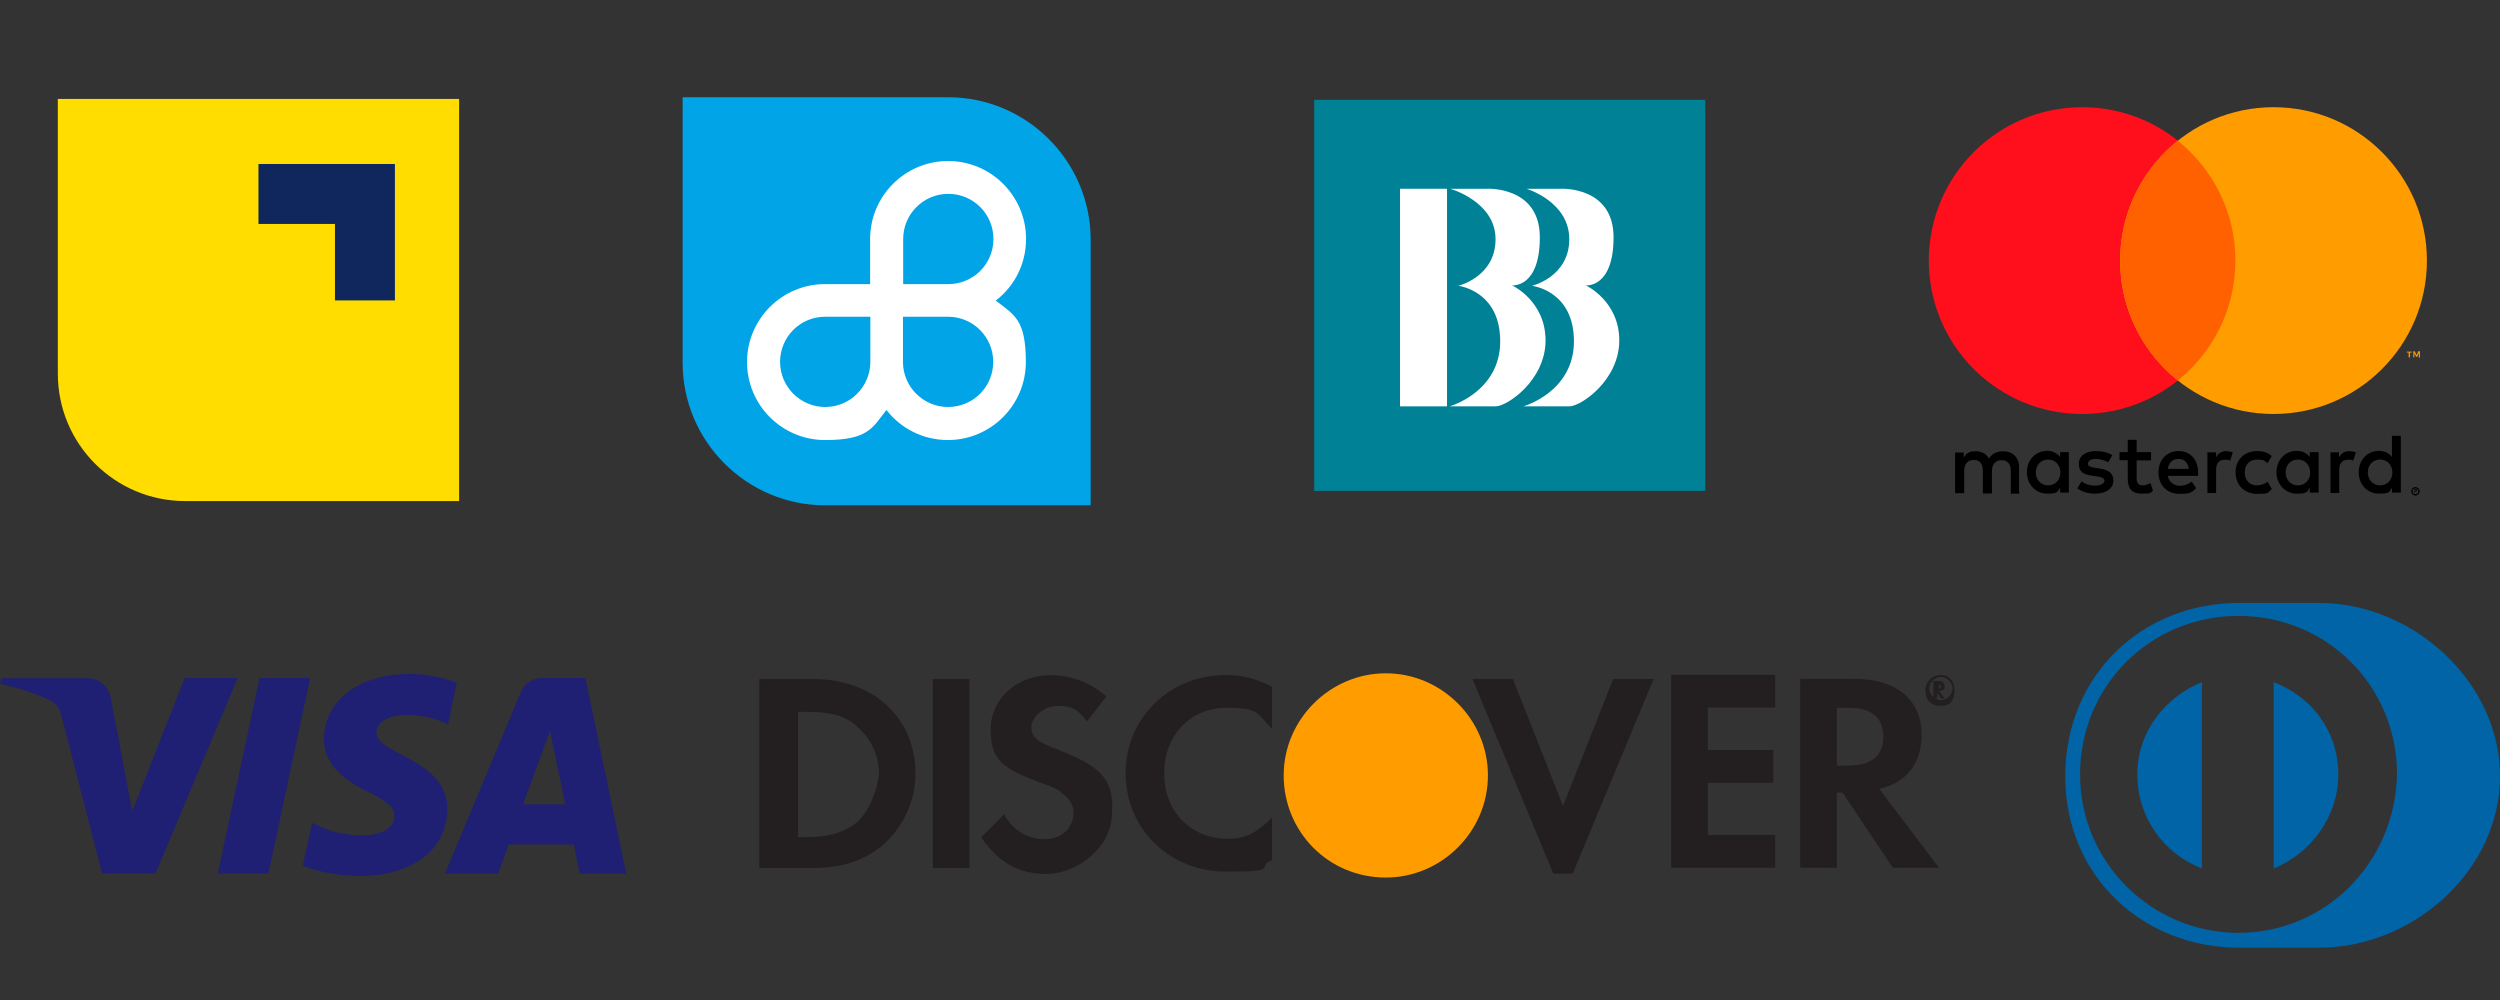
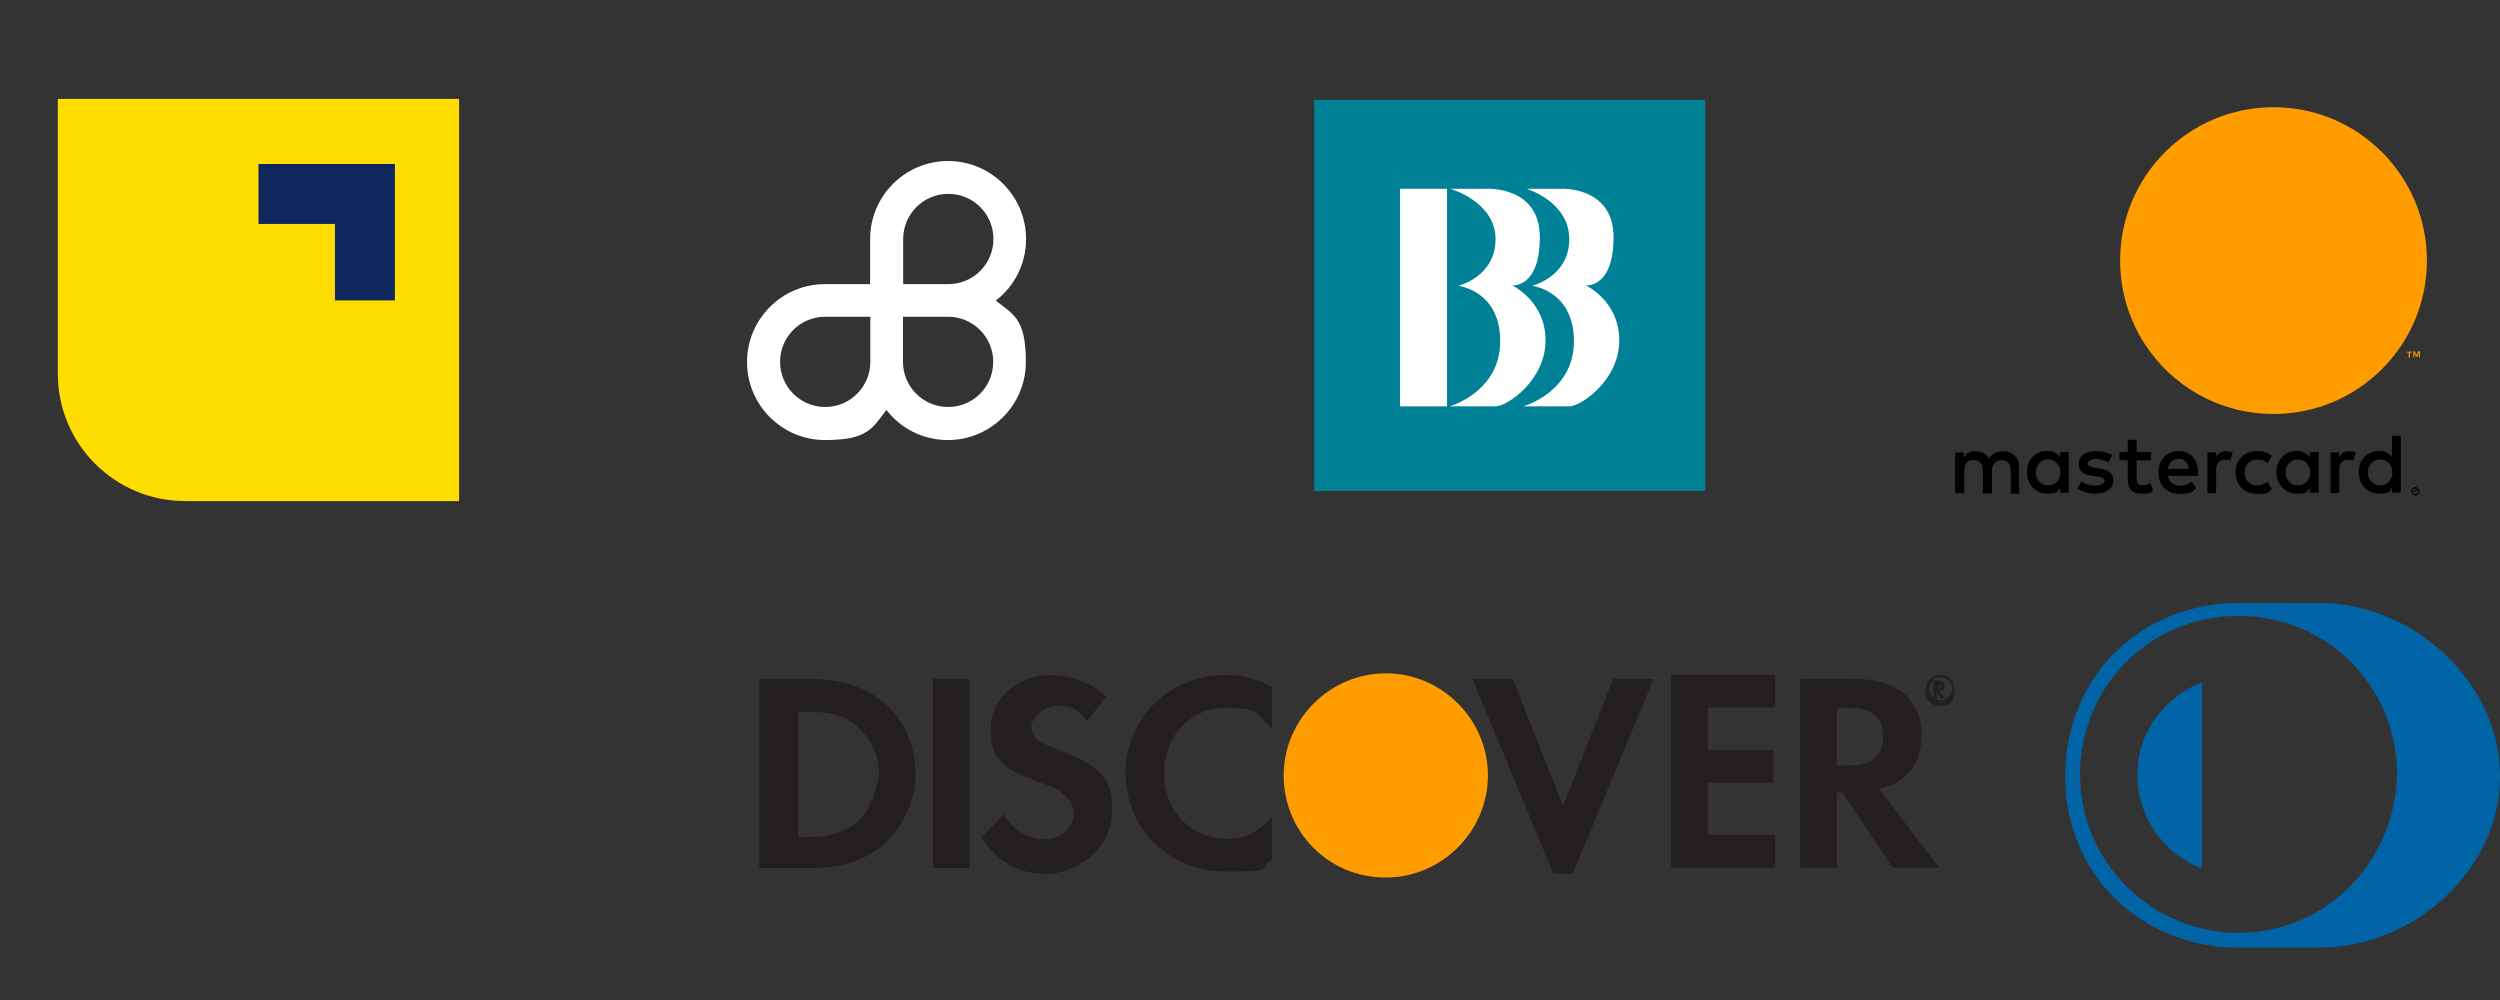
<svg xmlns="http://www.w3.org/2000/svg" id="Capa_1" version="1.1" viewBox="0 0 1180 472">
  <rect x="0" y="0" width="1180" height="472" fill="#333333" stroke="none" />
  <defs>
    <style>
      .st0 {
        fill: #231f20;
      }

      .st1 {
        fill: #0064a6;
      }

      .st2 {
        fill: #008196;
      }

      .st3 {
        fill: #00a4e7;
      }

      .st4 {
        fill: #ff9d00;
      }

      .st5 {
        fill: #ff0e1c;
      }

      .st6 {
        fill: #fff;
      }

      .st7 {
        fill: #ff6100;
      }

      .st8 {
        fill: #fd0;
      }

      .st9 {
        fill: #1f1f73;
      }

      .st10 {
        fill: #10275d;
      }
    </style>
  </defs>
-   <path class="st9" d="M146.4,320l-19.7,92.3h-23.9l19.7-92.3h23.9ZM246.9,379.6l12.7-34.6,7.2,34.6h-19.8ZM273.5,412.4h22.1l-19.3-92.4h-20.3c-4.6,0-8.5,2.6-10.2,6.7l-35.8,85.7h25.1l5-13.8h30.7l2.8,13.8h0ZM211.2,382.2c0-24.4-33.7-25.7-33.5-36.7,0-3.3,3.2-6.8,10.2-7.8,3.5-.5,12.9-.8,23.6,4.1l4.1-19.6c-5.7-2-13.2-4.1-22.4-4.1-23.6,0-40.2,12.6-40.3,30.6-.2,13.3,11.8,20.7,20.9,25.1,9.3,4.5,12.4,7.4,12.4,11.5,0,6.2-7.5,8.9-14.3,9-12,.1-19-3.2-24.6-5.9l-4.4,20.2c5.6,2.5,15.9,4.7,26.6,4.9,25.1,0,41.5-12.4,41.6-31.6h0ZM112.2,320l-38.8,92.3h-25.2l-19-73.6c-1.1-4.5-2.2-6.3-5.7-8.1-5.7-3.1-15.2-6-23.5-7.9l.6-2.6h40.6c5.2,0,9.9,3.5,11.1,9.3l10.1,53.5,24.8-62.9h25.1,0Z" />
  <g>
    <g>
      <path class="st8" d="M216.7,46.7v189.8H87.4c-33.2,0-60.1-26.9-60.1-60.1V46.7h189.3Z" />
      <polygon class="st10" points="158.1 77.4 122 77.4 122 105.7 158.1 105.7 158.1 141.8 186.4 141.8 186.4 105.7 186.4 77.4 158.1 77.4" />
    </g>
    <g>
-       <path class="st3" d="M322.2,45.9h125.3c37.1,0,67.3,30.2,67.3,67.3v125.3h-125.3c-37.1,0-67.3-30.2-67.3-67.3V45.9h0Z" />
      <path class="st6" d="M470.1,141.8c8.7-6.7,14.2-17.2,14.2-29,0-20.3-16.5-36.8-36.8-36.8s-36.8,16.5-36.8,36.8v21.3h-21.3c-20.3,0-36.8,16.5-36.8,36.8s16.5,36.8,36.8,36.8,22.3-5.6,29-14.2c6.7,8.7,17.2,14.2,29,14.2,20.3,0,36.8-16.5,36.8-36.8s-5.6-22.3-14.2-29ZM426.3,112.8c0-11.7,9.5-21.3,21.3-21.3s21.3,9.5,21.3,21.3-9.5,21.3-21.3,21.3h-21.3v-21.3ZM389.5,192.1c-11.7,0-21.3-9.5-21.3-21.3s9.5-21.3,21.3-21.3h21.3v21.3c0,11.7-9.5,21.3-21.3,21.3ZM447.5,192.1c-11.7,0-21.3-9.5-21.3-21.3v-21.3h21.3c11.7,0,21.3,9.5,21.3,21.3s-9.5,21.3-21.3,21.3Z" />
    </g>
    <g>
      <rect class="st2" x="620.3" y="47.1" width="184.6" height="184.6" />
      <g>
        <rect class="st6" x="660.8" y="89.1" width="22.2" height="102.7" />
        <path class="st6" d="M687.6,89.1h14.5s24.7-1.2,24.7,22.9-13.1,22.7-13.1,22.7c0,0,15.8,7.3,15.8,26s-18,31.1-23.6,31.1h-21.7s23.9-6.7,23.9-30.7-19.8-26.2-19.8-26.2c0,0,17.6-4.2,17.6-22s-21.4-23.8-21.4-23.8h3Z" />
        <path class="st6" d="M722.4,89.1h14.5s24.7-1.2,24.7,22.9-13.1,22.7-13.1,22.7c0,0,15.8,7.3,15.8,26s-18,31.1-23.6,31.1h-21.7s23.9-6.7,23.9-30.7-19.8-26.2-19.8-26.2c0,0,17.6-4.2,17.6-22s-20.2-23.8-20.2-23.8h1.8Z" />
      </g>
    </g>
    <g>
      <path d="M1139.8,231.2v.4h.4c0,0,.2,0,.3,0,0,0,0-.1,0-.2,0,0,0-.2,0-.2s-.2,0-.3,0h-.4q0,0,0,0ZM1140.2,230.8c.3,0,.4,0,.5.2.2,0,.2.3.2.4s0,.3-.2.3-.3.2-.4.2l.6.7h-.3l-.5-.7h-.2v.7h-.3v-1.7h.7c0,0,0,0,0,0ZM1140.1,233.2c.2,0,.4,0,.6,0s.3-.2.4-.3c.2-.2.3-.3.3-.4s0-.3,0-.6,0-.4,0-.6-.2-.3-.3-.4c-.2-.2-.3-.3-.4-.3s-.3,0-.6,0-.4,0-.6,0c-.2,0-.3.2-.4.3-.2.2-.3.3-.3.4s0,.3,0,.6,0,.4,0,.6c0,.2.2.3.3.4.2.2.3.3.4.3.2,0,.4,0,.6,0ZM1140.1,229.9c.3,0,.5,0,.8.2s.4.3.6.4.3.3.4.6c0,.3.2.5.2.8s0,.5-.2.8-.3.4-.4.6-.3.3-.6.4-.5.2-.8.2-.5,0-.8-.2-.4-.3-.6-.4-.3-.3-.4-.6c0-.3-.2-.4-.2-.8s0-.5.2-.8.3-.4.4-.6.3-.3.6-.4c.3-.2.5-.2.8-.2ZM960.9,223c0-3.4,2.3-6.1,5.8-6.1s5.8,2.7,5.8,6.1-2.3,6.1-5.8,6.1-5.8-2.8-5.8-6.1ZM976.5,223v-9.6h-4.1v2.3c-1.3-1.7-3.4-2.9-6.1-2.9-5.4,0-9.6,4.2-9.6,10.1s4.3,10.1,9.6,10.1,4.8-1,6.1-2.8v2.3h4.1v-9.7h0ZM1117.6,223c0-3.4,2.3-6.1,5.8-6.1s5.8,2.7,5.8,6.1-2.3,6.1-5.8,6.1-5.8-2.8-5.8-6.1ZM1133.2,223v-17.3h-4.2v10c-1.3-1.7-3.4-2.9-6.1-2.9-5.4,0-9.6,4.2-9.6,10.1s4.2,10.1,9.6,10.1,4.8-1,6.1-2.8v2.3h4.2v-9.7h0ZM1028.3,216.6c2.7,0,4.4,1.7,4.8,4.7h-9.9c.4-2.8,2.2-4.7,5.1-4.7h0ZM1028.4,212.9c-5.6,0-9.6,4-9.6,10.1s4.1,10.1,9.9,10.1,5.5-.7,7.9-2.7l-2.1-3.1c-1.6,1.3-3.6,2-5.6,2s-5.1-1.2-5.7-4.7h14.3c0-.5,0-1,0-1.6,0-6.1-3.7-10.1-9.1-10.1h0ZM1078.8,223c0-3.4,2.3-6.1,5.8-6.1s5.8,2.7,5.8,6.1-2.3,6.1-5.8,6.1-5.8-2.8-5.8-6.1ZM1094.4,223v-9.6h-4.2v2.3c-1.3-1.7-3.4-2.9-6.1-2.9-5.4,0-9.6,4.2-9.6,10.1s4.3,10.1,9.6,10.1,4.8-1,6.1-2.8v2.3h4.2v-9.7h0ZM1055.2,223c0,5.8,4,10.1,10.2,10.1s4.8-.6,6.9-2.3l-2-3.4c-1.5,1.1-3.2,1.7-5,1.7-3.4,0-5.8-2.4-5.8-6.1s2.4-6.1,5.8-6.1,3.5.6,5,1.7l2-3.4c-2.1-1.6-4-2.3-6.9-2.3-6.1,0-10.2,4.1-10.2,10h0ZM1109.1,212.9c-2.4,0-4,1.1-5.1,2.9v-2.3h-4v19.2h4.1v-10.8c0-3.2,1.4-4.9,4-4.9s1.7,0,2.6.5l1.3-4c-.8-.3-2.1-.5-2.9-.5h0ZM997.1,214.9c-2-1.3-4.8-2-7.9-2-4.8,0-8,2.3-8,6.1s2.3,5,6.7,5.6l2,.3c2.3.3,3.4.9,3.4,2s-1.5,2.3-4.4,2.3-5-.9-6.4-2l-2,3.3c2.3,1.7,5.2,2.5,8.3,2.5,5.5,0,8.7-2.6,8.7-6.2s-2.5-5.1-6.7-5.7l-2-.3c-1.8-.3-3.3-.6-3.3-1.9s1.4-2.3,3.6-2.3,4.8.9,6,1.6l2-3.5h0ZM1051,212.9c-2.4,0-4,1.1-5,2.9v-2.3h-4.1v19.2h4.1v-10.8c0-3.2,1.4-4.9,4-4.9s1.7,0,2.6.5l1.3-4c-.8-.3-2.1-.5-2.9-.5h0ZM1015.3,213.4h-6.8v-5.8h-4.2v5.8h-3.9v3.8h3.9v8.7c0,4.5,1.7,7.1,6.7,7.1s3.9-.5,5.2-1.5l-1.2-3.5c-1.2.7-2.6,1.1-3.7,1.1-2.1,0-2.8-1.3-2.8-3.2v-8.6h6.8v-3.9h0,0ZM953,232.6v-12c0-4.6-2.9-7.6-7.5-7.6-2.4,0-5,.7-6.7,3.4-1.3-2.2-3.4-3.4-6.3-3.4s-4,.6-5.6,2.9v-2.3h-4.1v19.2h4.3v-10.6c0-3.4,1.8-5.1,4.6-5.1s4.2,1.8,4.2,5.1v10.7h4.3v-10.6c0-3.4,1.9-5.1,4.6-5.1s4.3,1.8,4.3,5.1v10.7h4.2v-.3h0Z" />
      <path class="st4" d="M1142.2,168.7v-2.9h-.8l-.8,1.9-.8-1.9h-.7v2.9h.5v-2.1l.8,1.8h.5l.8-1.8v2.2h.6c0,0,0,0,0,0ZM1137.5,168.7v-2.3h.9v-.4h-2.4v.4h.9v2.3h.5Z" />
      <g>
-         <circle class="st5" cx="982.8" cy="123" r="72.4" />
        <circle class="st4" cx="1073.1" cy="123" r="72.4" />
-         <path class="st7" d="M1000.7,123c0,22.9,10.6,43.3,27.2,56.6,16.6-13.3,27.2-33.7,27.2-56.6s-10.6-43.3-27.2-56.6c-16.6,13.3-27.2,33.7-27.2,56.6h0Z" />
      </g>
    </g>
  </g>
  <g>
-     <path class="st1" d="M1073.2,322v87.9c17.4-7,30.5-24.4,30.5-44.4s-12.2-36.5-30.5-43.5Z" />
    <path class="st1" d="M1094.7,284.6h-38.1c-45.2,0-81.8,33.9-81.8,81.8s37.4,80.9,81.8,80.9h38.1c44.4,0,85.3-36.5,85.3-80.9s-40.9-81.8-85.3-81.8h0ZM1056.6,440.3c-40.9,0-74.8-33.1-74.8-74.8s33.1-74.8,74.8-74.8,74.8,33.1,74.8,74.8c-.9,41.8-33.9,74.8-74.8,74.8h0Z" />
    <path class="st1" d="M1008.8,365.5c0,20,12.2,37.4,30.5,44.4v-87.9c-17.4,7-30.5,23.5-30.5,43.5Z" />
  </g>
  <g>
    <path class="st0" d="M383.9,320.5h-25.5v89.2h25.5c13.6,0,23.7-3.6,31.8-10,10-8.2,16.4-20.9,16.4-34.6,0-26.4-20-44.6-48.2-44.6h0ZM404.9,387.8c-5.5,4.5-12.7,7.3-23.7,7.3h-4.5v-59.1h4.5c10.9,0,18.2,1.8,23.7,7.3,6.4,5.5,10,13.6,10,21.8-.9,8.2-4.5,17.3-10,22.7h0Z" />
    <path class="st0" d="M457.6,320.5h-17.3v89.2h17.3v-89.2Z" />
    <path class="st0" d="M500.4,354.1c-10.9-3.6-13.6-6.4-13.6-10.9s5.5-10,12.7-10,9.1,1.8,13.6,7.3l9.1-11.8c-7.3-6.4-16.4-10-26.4-10-15.5,0-28.2,10.9-28.2,25.5s5.5,18.2,21.8,24.6c7.3,2.7,10,3.6,11.8,5.5,3.6,2.7,5.5,5.5,5.5,9.1,0,7.3-5.5,12.7-13.6,12.7s-15.5-4.5-19.1-11.8l-10.9,10.9c8.2,11.8,17.3,17.3,30.9,17.3s30.9-11.8,30.9-29.1c.9-15.5-5.5-21.8-24.6-29.1h0Z" />
    <path class="st0" d="M531.3,365c0,26.4,20.9,46.4,47.3,46.4s13.6-1.8,21.8-5.5v-20c-7.3,7.3-12.7,10-20.9,10-17.3,0-30-12.7-30-30.9s12.7-30.9,29.1-30.9,14.6,2.7,21.8,10v-20c-7.3-3.6-13.6-5.5-21.8-5.5-26.4,0-47.3,20-47.3,46.4h0Z" />
    <path class="st0" d="M737.8,380.5l-23.7-60h-19.1l38.2,91.9h9.1l38.2-91.9h-19.1l-23.7,60h0Z" />
    <path class="st0" d="M788.8,409.6h49.1v-15.5h-31.8v-24.6h30.9v-15.5h-30.9v-20h31.8v-15.5h-49.1v91h0Z" />
    <path class="st0" d="M907,346.8c0-16.4-11.8-26.4-31.8-26.4h-25.5v89.2h17.3v-35.5h2.7l23.7,35.5h21.8l-28.2-37.3c12.7-2.7,20-11.8,20-25.5h0ZM872.5,361.4h-5.5v-27.3h5.5c10.9,0,16.4,4.5,16.4,13.6s-5.5,13.6-16.4,13.6Z" />
    <path class="st0" d="M917.9,324.1c0-1.8-.9-2.7-2.7-2.7h-2.7v8.2h1.8v-2.7l1.8,2.7h1.8l-2.7-3.6c2.7,0,2.7-.9,2.7-1.8h0ZM915.2,325h0v-1.8c.6,0,.9.3.9.9q0,.9-.9.9h0Z" />
    <path class="st0" d="M916.1,318.6c-3.6,0-7.3,2.7-7.3,7.3s2.7,7.3,7.3,7.3,6.4-2.7,6.4-7.3-2.7-7.3-6.4-7.3ZM916.1,330.5c-2.7,0-5.5-2.7-5.5-5.5s2.7-5.5,5.5-5.5,5.5,2.7,5.5,5.5-2.7,5.5-5.5,5.5Z" />
    <path class="st4" d="M654.1,414.2c26.4,0,48.2-21.8,48.2-48.2s-21.8-48.2-48.2-48.2-48.2,21.8-48.2,48.2,20.9,48.2,48.2,48.2Z" />
  </g>
</svg>